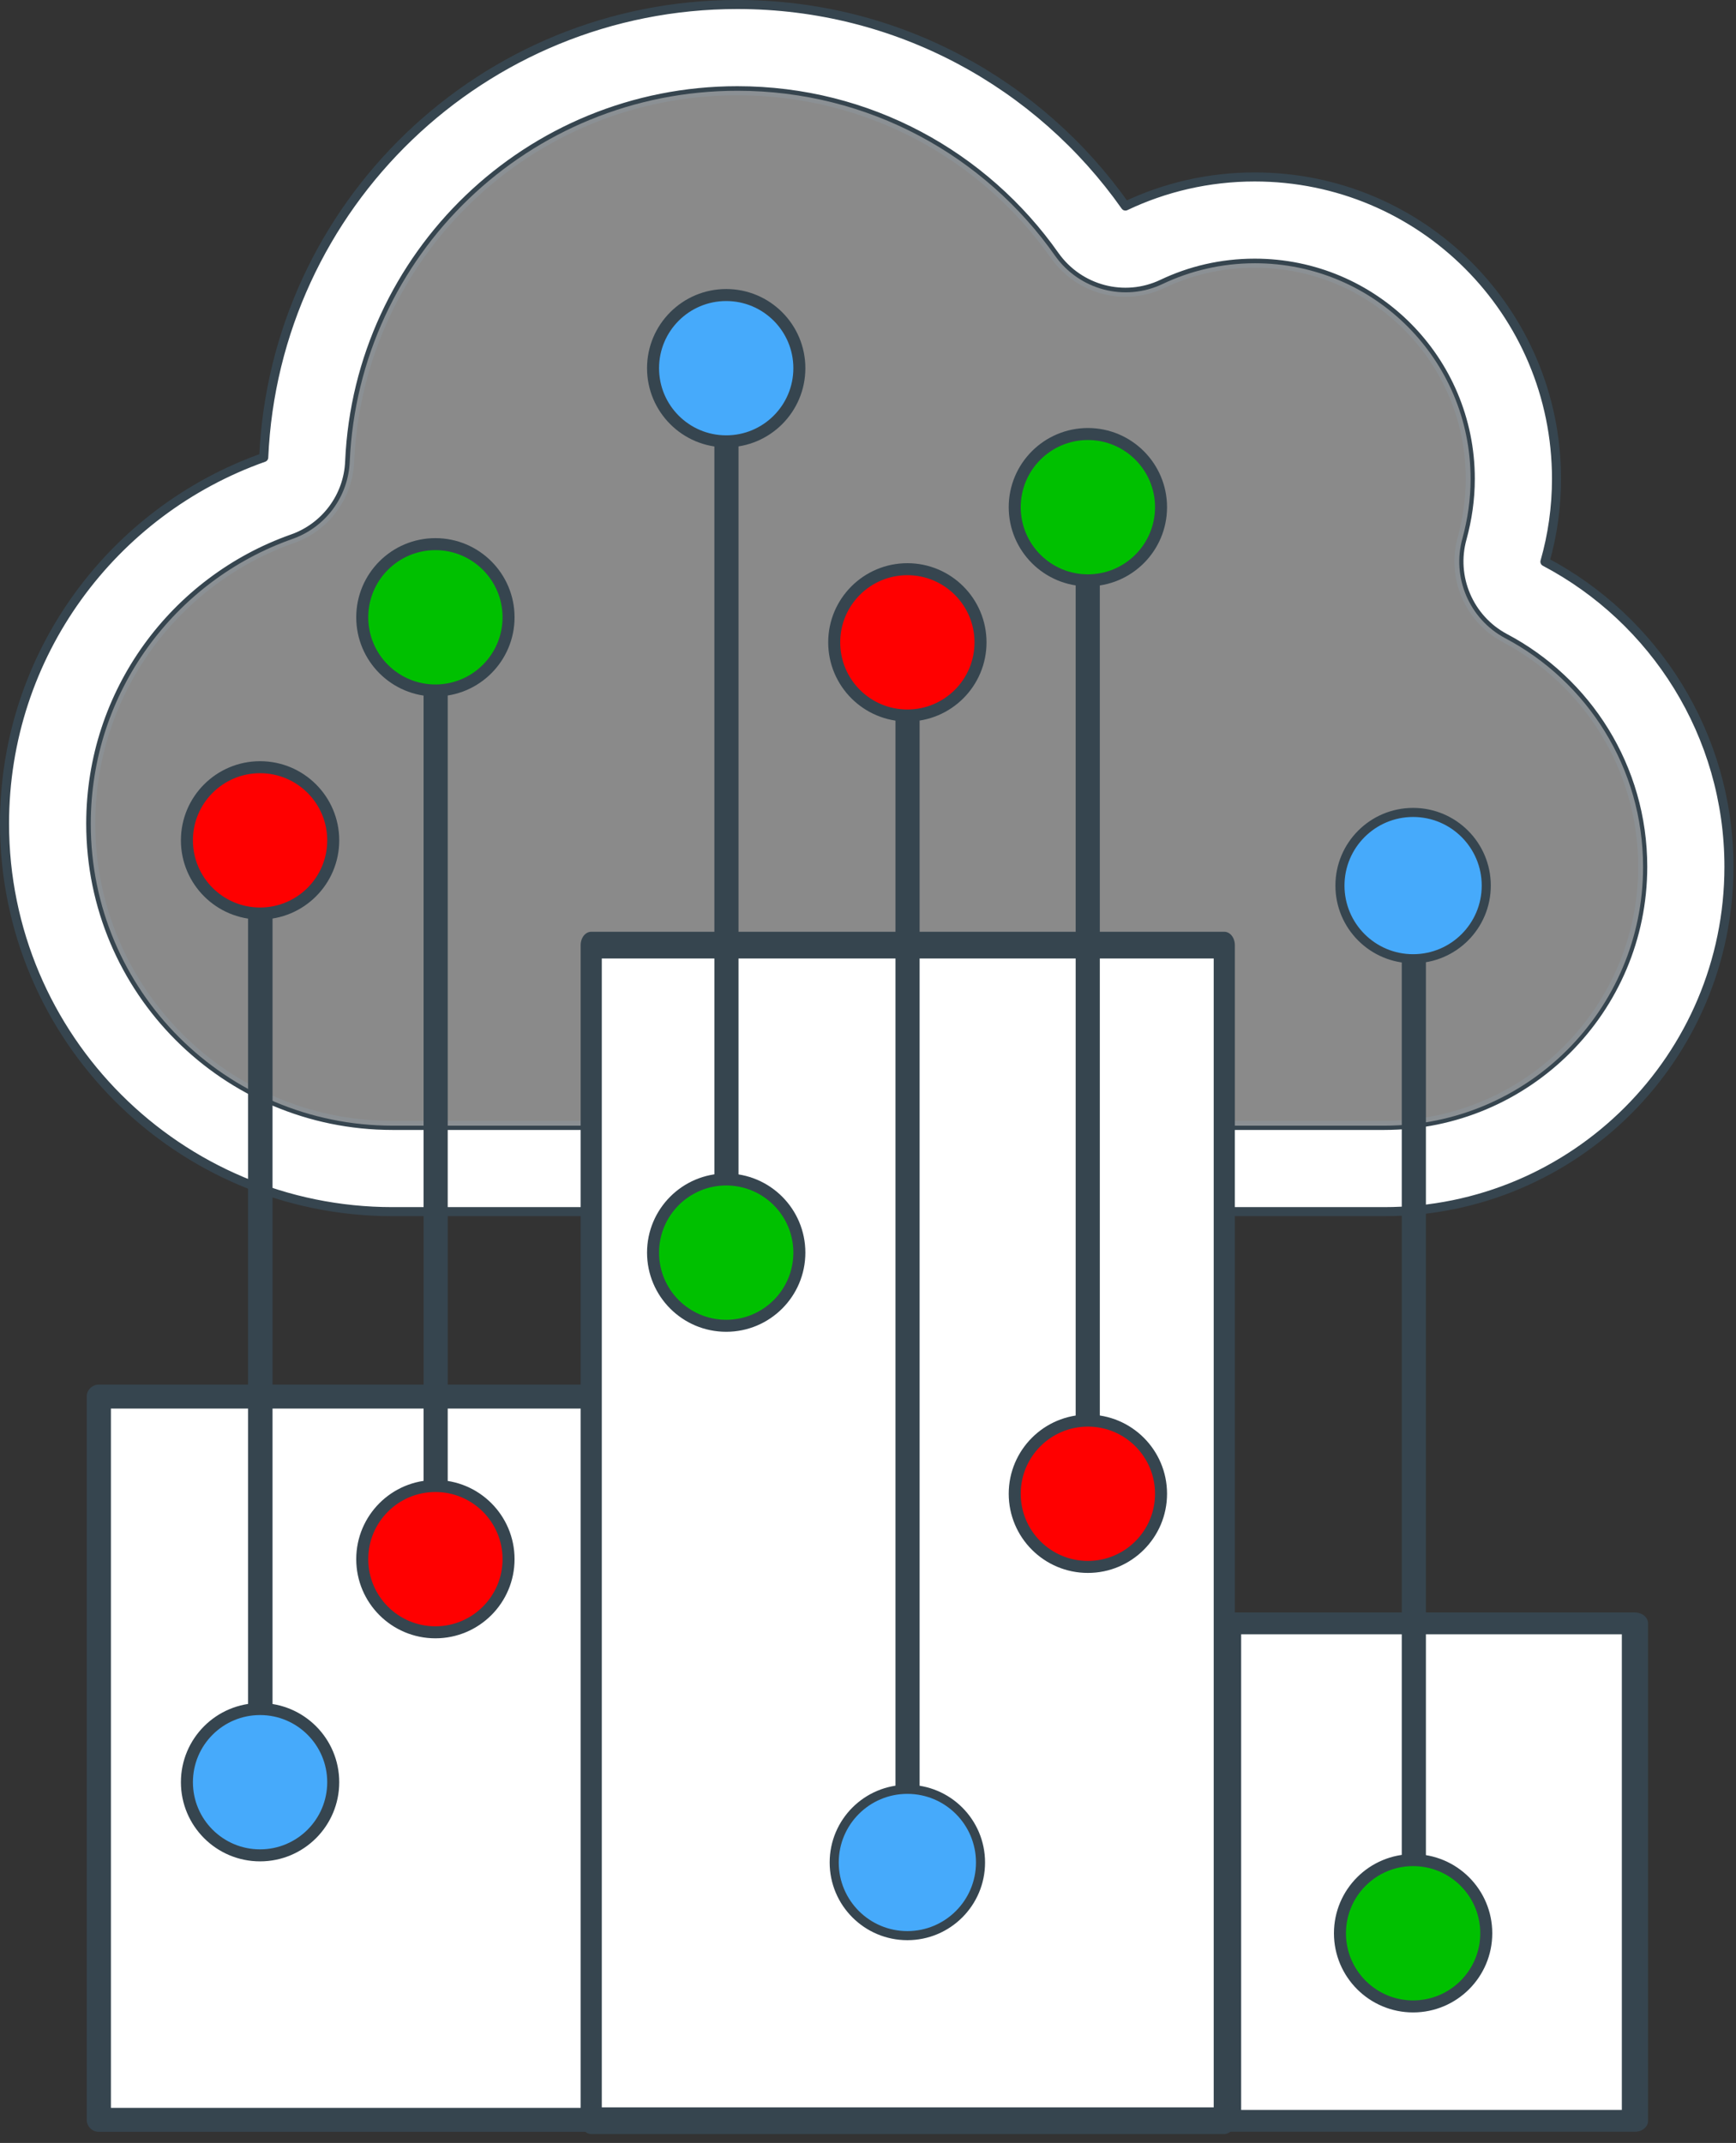
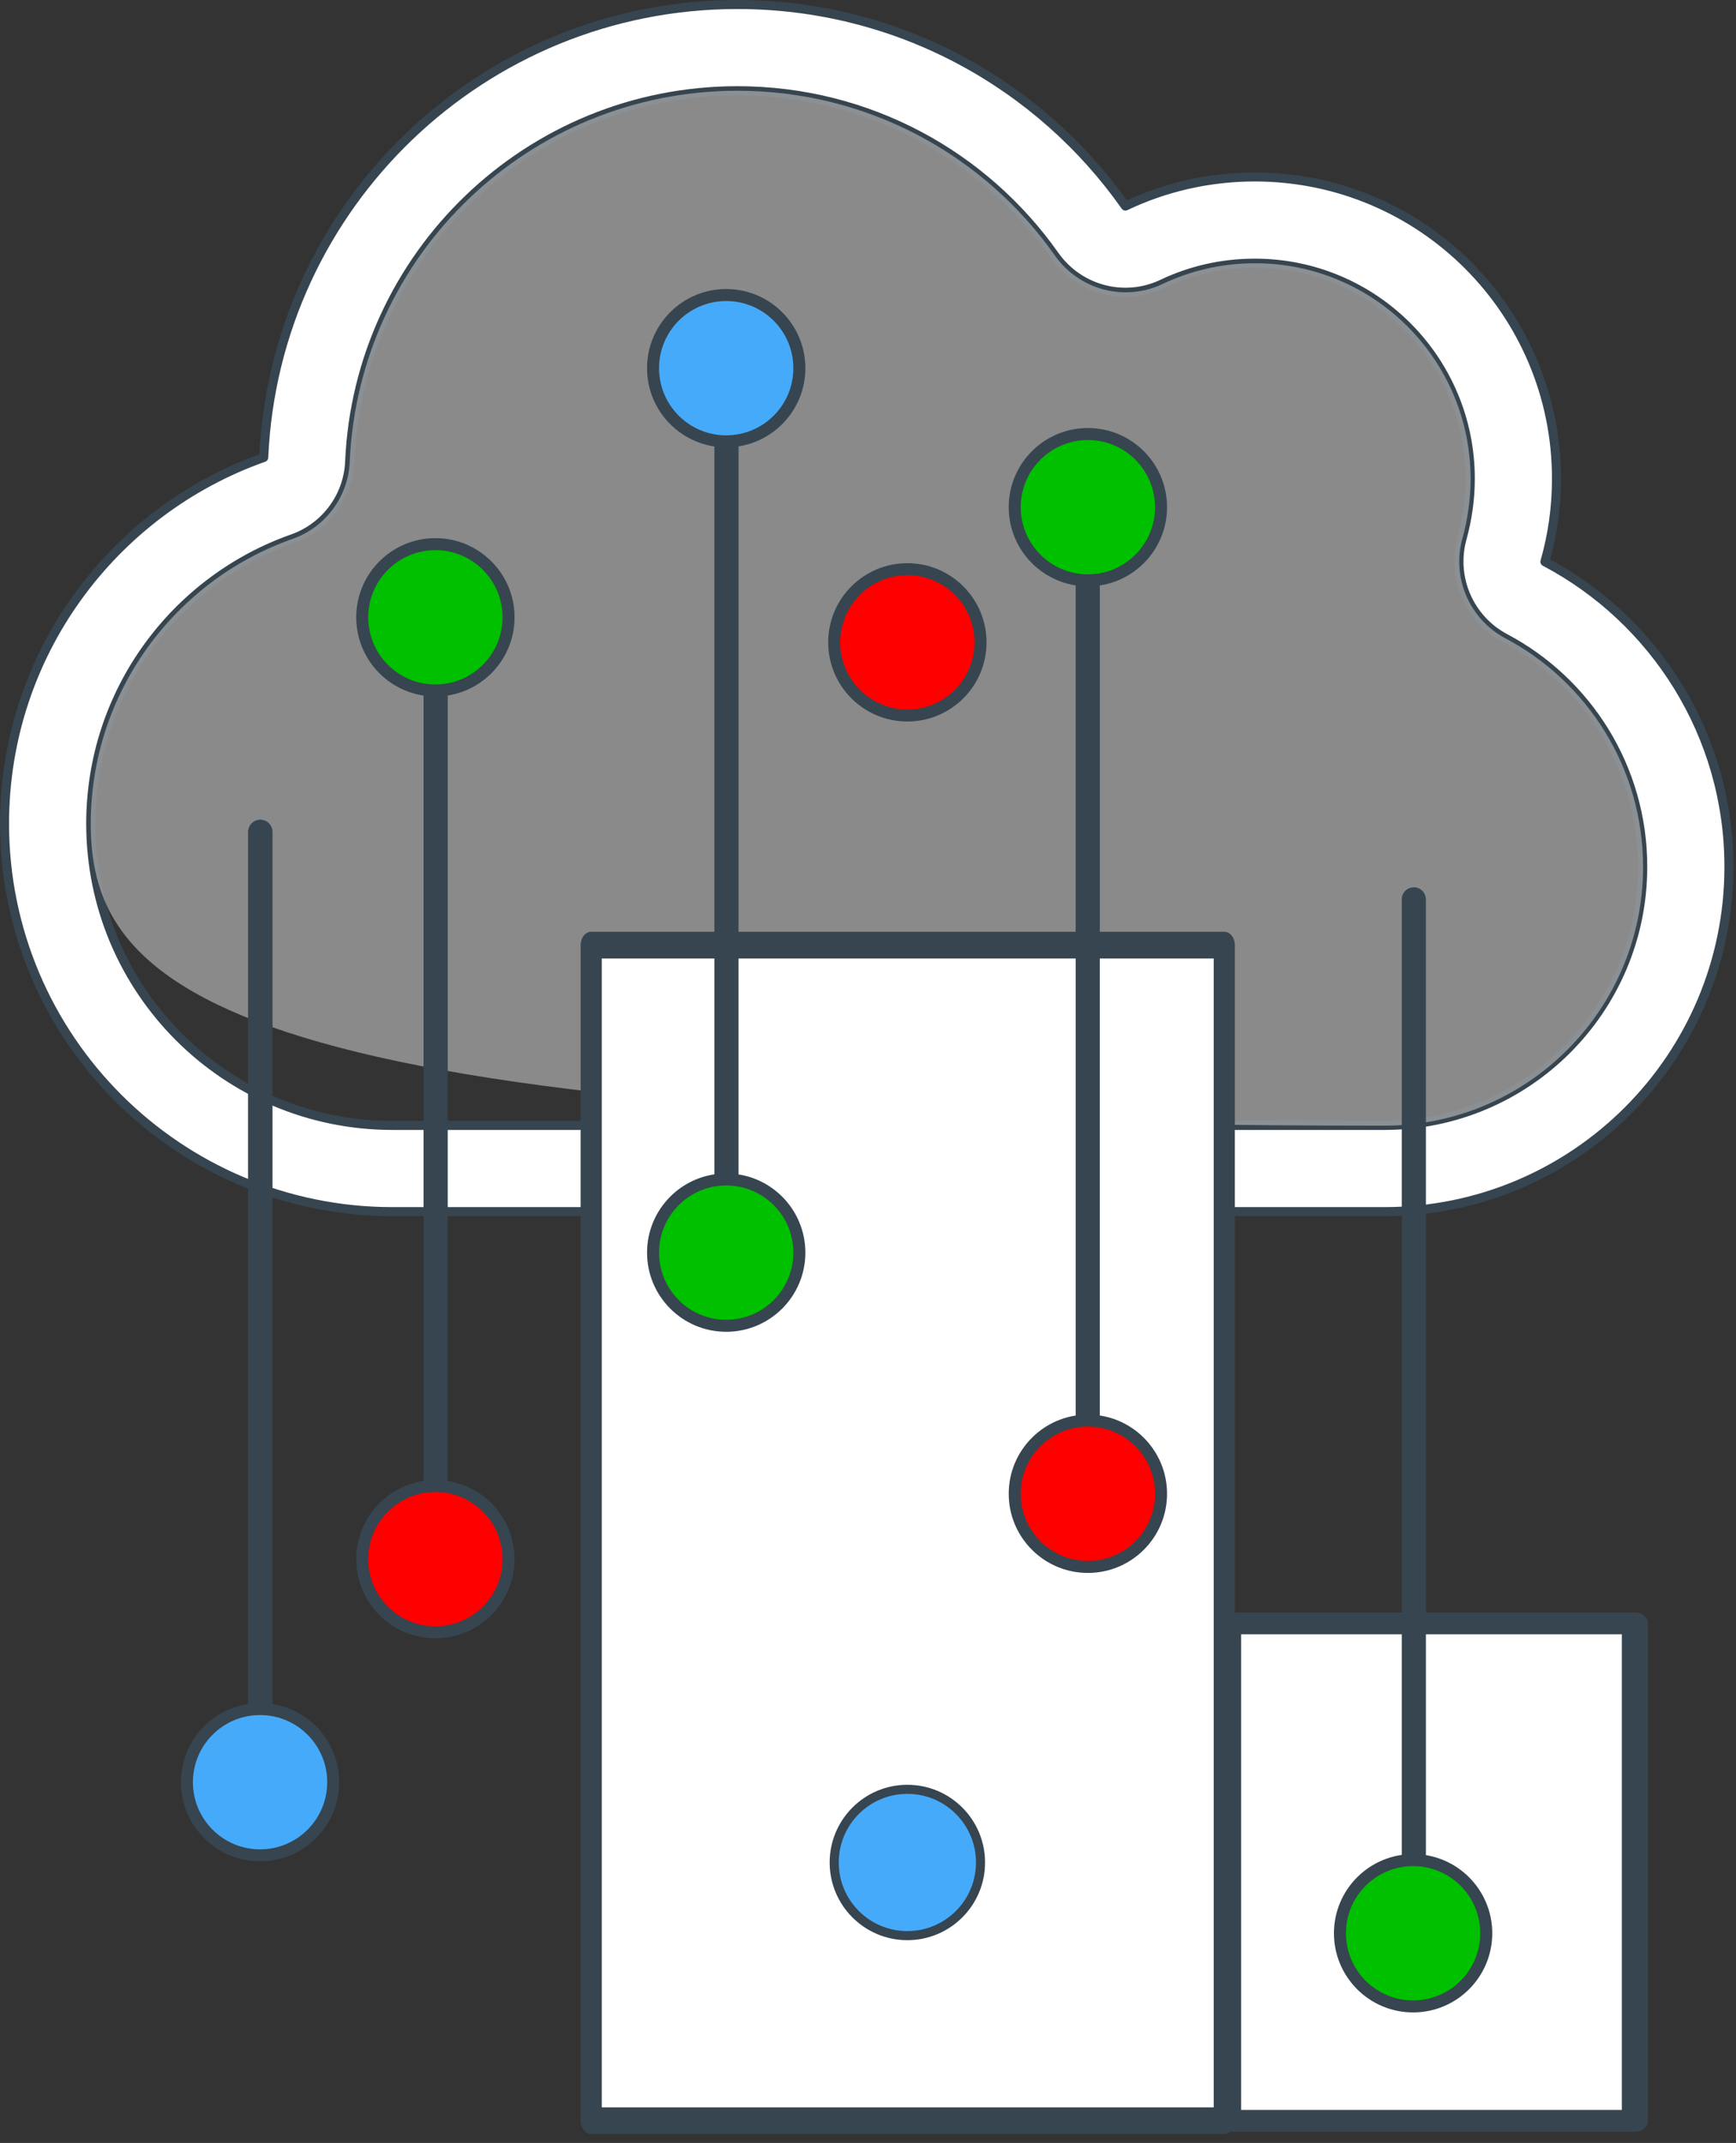
<svg xmlns="http://www.w3.org/2000/svg" xmlns:ns1="http://www.serif.com/" width="100%" height="100%" viewBox="0 0 192 237" version="1.1" xml:space="preserve" style="fill-rule:evenodd;clip-rule:evenodd;stroke-linejoin:round;stroke-miterlimit:2;">
  <rect x="0" y="0" width="192" height="237" fill="#333333" stroke="none" />
  <g id="Logo" transform="matrix(1,0,0,1,-76.038,-87.795)">
    <g id="logo-with-text">
      <g id="Logo1" ns1:id="Logo">
        <g transform="matrix(0.298,0,0,0.298,76.538,78.757)">
          <path d="M429.7,135.7C440,130.8 451.6,128 464,128C508.2,128 544,163.8 544,208C544,215.7 542.9,223 541,230C536.9,244.5 543.5,260 556.8,267.1C587.3,283.2 608,315.2 608,352C608,405 565,448 512,448L144,448C82.1,448 32,397.9 32,336C32,287.2 63.2,245.7 106.8,230.3C119.1,226 127.6,214.6 128.1,201.5C131.5,125 194.6,64 272,64C320.7,64 363.7,88.1 389.8,125.2C398.8,137.9 415.6,142.4 429.7,135.7ZM416,106.8C384.1,61.5 331.5,32 272,32C177.4,32 100.3,106.6 96.2,200.1C40.2,219.9 0,273.2 0,336C0,415.5 64.5,480 144,480L512,480C582.7,480 640,422.7 640,352C640,302.9 612.3,260.2 571.7,238.8C574.5,229 576,218.7 576,208C576,146.1 525.9,96 464,96C446.8,96 430.5,99.9 416,106.8Z" style="fill:white;fill-rule:nonzero;stroke:rgb(54,69,79);stroke-width:3.36px;" />
        </g>
        <g transform="matrix(1,0,0,1,0.005,0.973)">
-           <path d="M204.611,118.231C207.681,116.77 211.138,115.936 214.834,115.936C228.008,115.936 238.679,126.606 238.679,139.781C238.679,142.076 238.351,144.252 237.785,146.338C236.563,150.66 238.53,155.28 242.494,157.396C251.585,162.195 257.755,171.733 257.755,182.702C257.755,198.499 244.938,211.316 229.141,211.316L119.454,211.316C101.004,211.316 86.071,196.383 86.071,177.933C86.071,163.387 95.371,151.018 108.366,146.428C112.033,145.146 114.566,141.748 114.715,137.843C115.729,115.042 134.536,96.86 157.606,96.86C172.122,96.86 184.939,104.043 192.718,115.101C195.4,118.887 200.408,120.228 204.611,118.231Z" style="fill:rgb(189,189,189);fill-opacity:0.63;" />
+           <path d="M204.611,118.231C207.681,116.77 211.138,115.936 214.834,115.936C228.008,115.936 238.679,126.606 238.679,139.781C238.679,142.076 238.351,144.252 237.785,146.338C236.563,150.66 238.53,155.28 242.494,157.396C251.585,162.195 257.755,171.733 257.755,182.702C257.755,198.499 244.938,211.316 229.141,211.316C101.004,211.316 86.071,196.383 86.071,177.933C86.071,163.387 95.371,151.018 108.366,146.428C112.033,145.146 114.566,141.748 114.715,137.843C115.729,115.042 134.536,96.86 157.606,96.86C172.122,96.86 184.939,104.043 192.718,115.101C195.4,118.887 200.408,120.228 204.611,118.231Z" style="fill:rgb(189,189,189);fill-opacity:0.63;" />
        </g>
        <g id="building" transform="matrix(1,0,0,1,-32.409,-27.959)">
          <g id="Left" transform="matrix(0.987,0,0,0.977,85.05,38.477)">
-             <rect x="34.778" y="237.187" width="55.7" height="81.873" style="fill:white;stroke:rgb(54,69,79);stroke-width:2.71px;stroke-linecap:round;stroke-linejoin:miter;stroke-miterlimit:1.5;" />
-           </g>
+             </g>
          <g id="Right" transform="matrix(0.808,0,0,0.672,216.165,135.902)">
            <rect x="34.778" y="237.187" width="55.7" height="81.873" style="fill:white;stroke:rgb(54,69,79);stroke-width:3.59px;stroke-linecap:round;stroke-linejoin:miter;stroke-miterlimit:1.5;" />
          </g>
          <g id="Center" transform="matrix(1.257,0,0,1.588,130.12,-156.374)">
            <rect x="34.778" y="237.187" width="55.7" height="81.873" style="fill:white;stroke:rgb(54,69,79);stroke-width:1.86px;stroke-linecap:square;stroke-linejoin:miter;stroke-miterlimit:1.5;" />
          </g>
        </g>
        <g id="L2" transform="matrix(1,0,0,1,5.42,190.428)">
          <g transform="matrix(1,0,0,1,31.015,-223.215)">
            <path d="M119.948,158.808L119.948,258.778" style="fill:none;stroke:rgb(54,69,79);stroke-width:2.67px;stroke-linecap:round;stroke-miterlimit:1.5;" />
          </g>
          <g transform="matrix(1.014,0,0,1.014,28.141,-195.401)">
            <circle cx="121.099" cy="131.645" r="7.979" style="fill:rgb(70,170,251);stroke:rgb(54,69,79);stroke-width:1.31px;stroke-linecap:round;stroke-miterlimit:1.5;" />
          </g>
          <g transform="matrix(1.014,0,0,1.014,28.141,-97.587)">
            <circle cx="121.099" cy="131.645" r="7.979" style="fill:rgb(0,192,0);stroke:rgb(54,69,79);stroke-width:1.31px;stroke-linecap:round;stroke-miterlimit:1.5;" />
          </g>
        </g>
        <g id="L4" transform="matrix(1,0,0,1,1.569,191.428)">
          <g transform="matrix(1.094,0,0,1.094,63.55,-221.691)">
            <path d="M119.948,156.049L119.948,258.778" style="fill:none;stroke:rgb(54,69,79);stroke-width:2.44px;stroke-linecap:round;stroke-miterlimit:1.5;" />
          </g>
          <g transform="matrix(1.014,0,0,1.014,71.993,-181.029)">
            <circle cx="121.099" cy="131.645" r="7.979" style="fill:rgb(0,192,0);stroke:rgb(54,69,79);stroke-width:1.31px;stroke-linecap:round;stroke-miterlimit:1.5;" />
          </g>
          <g transform="matrix(1.014,0,0,1.014,71.993,-71.918)">
            <circle cx="121.099" cy="131.645" r="7.979" style="fill:rgb(255,0,0);stroke:rgb(54,69,79);stroke-width:1.31px;stroke-linecap:round;stroke-miterlimit:1.5;" />
          </g>
        </g>
        <g id="L1.1" transform="matrix(1,0,0,1,4.007,187.697)">
          <g transform="matrix(1,0,0,1,0.265,-188.454)">
            <path d="M119.948,155.883L119.948,258.778" style="fill:none;stroke:rgb(54,69,79);stroke-width:2.67px;stroke-linecap:round;stroke-miterlimit:1.5;" />
          </g>
          <g transform="matrix(1.014,0,0,1.014,-2.609,-165.119)">
            <circle cx="121.099" cy="131.645" r="7.979" style="fill:rgb(0,192,0);stroke:rgb(54,69,79);stroke-width:1.31px;stroke-linecap:round;stroke-miterlimit:1.5;" />
          </g>
          <g transform="matrix(1.014,0,0,1.014,-2.609,-60.955)">
            <circle cx="121.099" cy="131.645" r="7.979" style="fill:rgb(255,0,0);stroke:rgb(54,69,79);stroke-width:1.31px;stroke-linecap:round;stroke-miterlimit:1.5;" />
          </g>
        </g>
        <g id="L1" transform="matrix(1,0,0,1,-15.384,212.365)">
          <g transform="matrix(1,0,0,1,0.265,-188.454)">
            <path d="M119.948,155.883L119.948,258.778" style="fill:none;stroke:rgb(54,69,79);stroke-width:2.67px;stroke-linecap:round;stroke-miterlimit:1.5;" />
          </g>
          <g transform="matrix(1,0,0,1,0.265,-188.454)">
            <path d="M119.948,155.883L119.948,258.778" style="fill:none;stroke:rgb(54,69,79);stroke-width:2.67px;stroke-linecap:round;stroke-miterlimit:1.5;" />
          </g>
          <g transform="matrix(1.014,0,0,1.014,-2.609,-165.119)">
-             <circle cx="121.099" cy="131.645" r="7.979" style="fill:rgb(255,0,0);stroke:rgb(54,69,79);stroke-width:1.31px;stroke-linecap:round;stroke-miterlimit:1.5;" />
-           </g>
+             </g>
          <g transform="matrix(1.014,0,0,1.014,-2.609,-60.955)">
            <circle cx="121.099" cy="131.645" r="7.979" style="fill:rgb(70,170,251);stroke:rgb(54,69,79);stroke-width:1.31px;stroke-linecap:round;stroke-miterlimit:1.5;" />
          </g>
        </g>
        <g id="L3" transform="matrix(1,0,0,1,3.311,189.428)">
          <g transform="matrix(1.177,0,0,1.177,31.921,-201.652)">
-             <path d="M119.948,146.659L119.948,258.778" style="fill:none;stroke:rgb(54,69,79);stroke-width:2.27px;stroke-linecap:round;stroke-miterlimit:1.5;" />
-           </g>
+             </g>
          <g transform="matrix(1.014,0,0,1.014,50.286,-164.08)">
            <circle cx="121.099" cy="131.645" r="7.979" style="fill:rgb(255,0,0);stroke:rgb(54,69,79);stroke-width:1.31px;stroke-linecap:round;stroke-miterlimit:1.5;" />
          </g>
          <g transform="matrix(1.014,0,0,1.014,50.286,-29.14)">
            <circle cx="121.099" cy="131.645" r="7.979" style="fill:rgb(70,170,251);stroke:rgb(54,69,79);stroke-width:0.99px;stroke-linecap:round;stroke-miterlimit:1.5;" />
          </g>
        </g>
        <g id="L5" transform="matrix(1,0,0,1,7.239,-0.027)">
          <g transform="matrix(1.09,0,0,1.09,94.425,19.61)">
            <path d="M119.948,153.833L119.948,258.778" style="fill:none;stroke:rgb(54,69,79);stroke-width:2.45px;stroke-linecap:round;stroke-miterlimit:1.5;" />
          </g>
          <g transform="matrix(1.014,0,0,1.014,102.293,168.143)">
            <circle cx="121.099" cy="131.645" r="7.979" style="fill:rgb(0,192,0);stroke:rgb(54,69,79);stroke-width:1.31px;stroke-linecap:round;stroke-miterlimit:1.5;" />
          </g>
          <g transform="matrix(1.014,0,0,1.014,102.293,52.276)">
-             <circle cx="121.099" cy="131.645" r="7.979" style="fill:rgb(70,170,251);stroke:rgb(54,69,79);stroke-width:0.99px;stroke-linecap:round;stroke-miterlimit:1.5;" />
-           </g>
+             </g>
        </g>
      </g>
    </g>
  </g>
</svg>